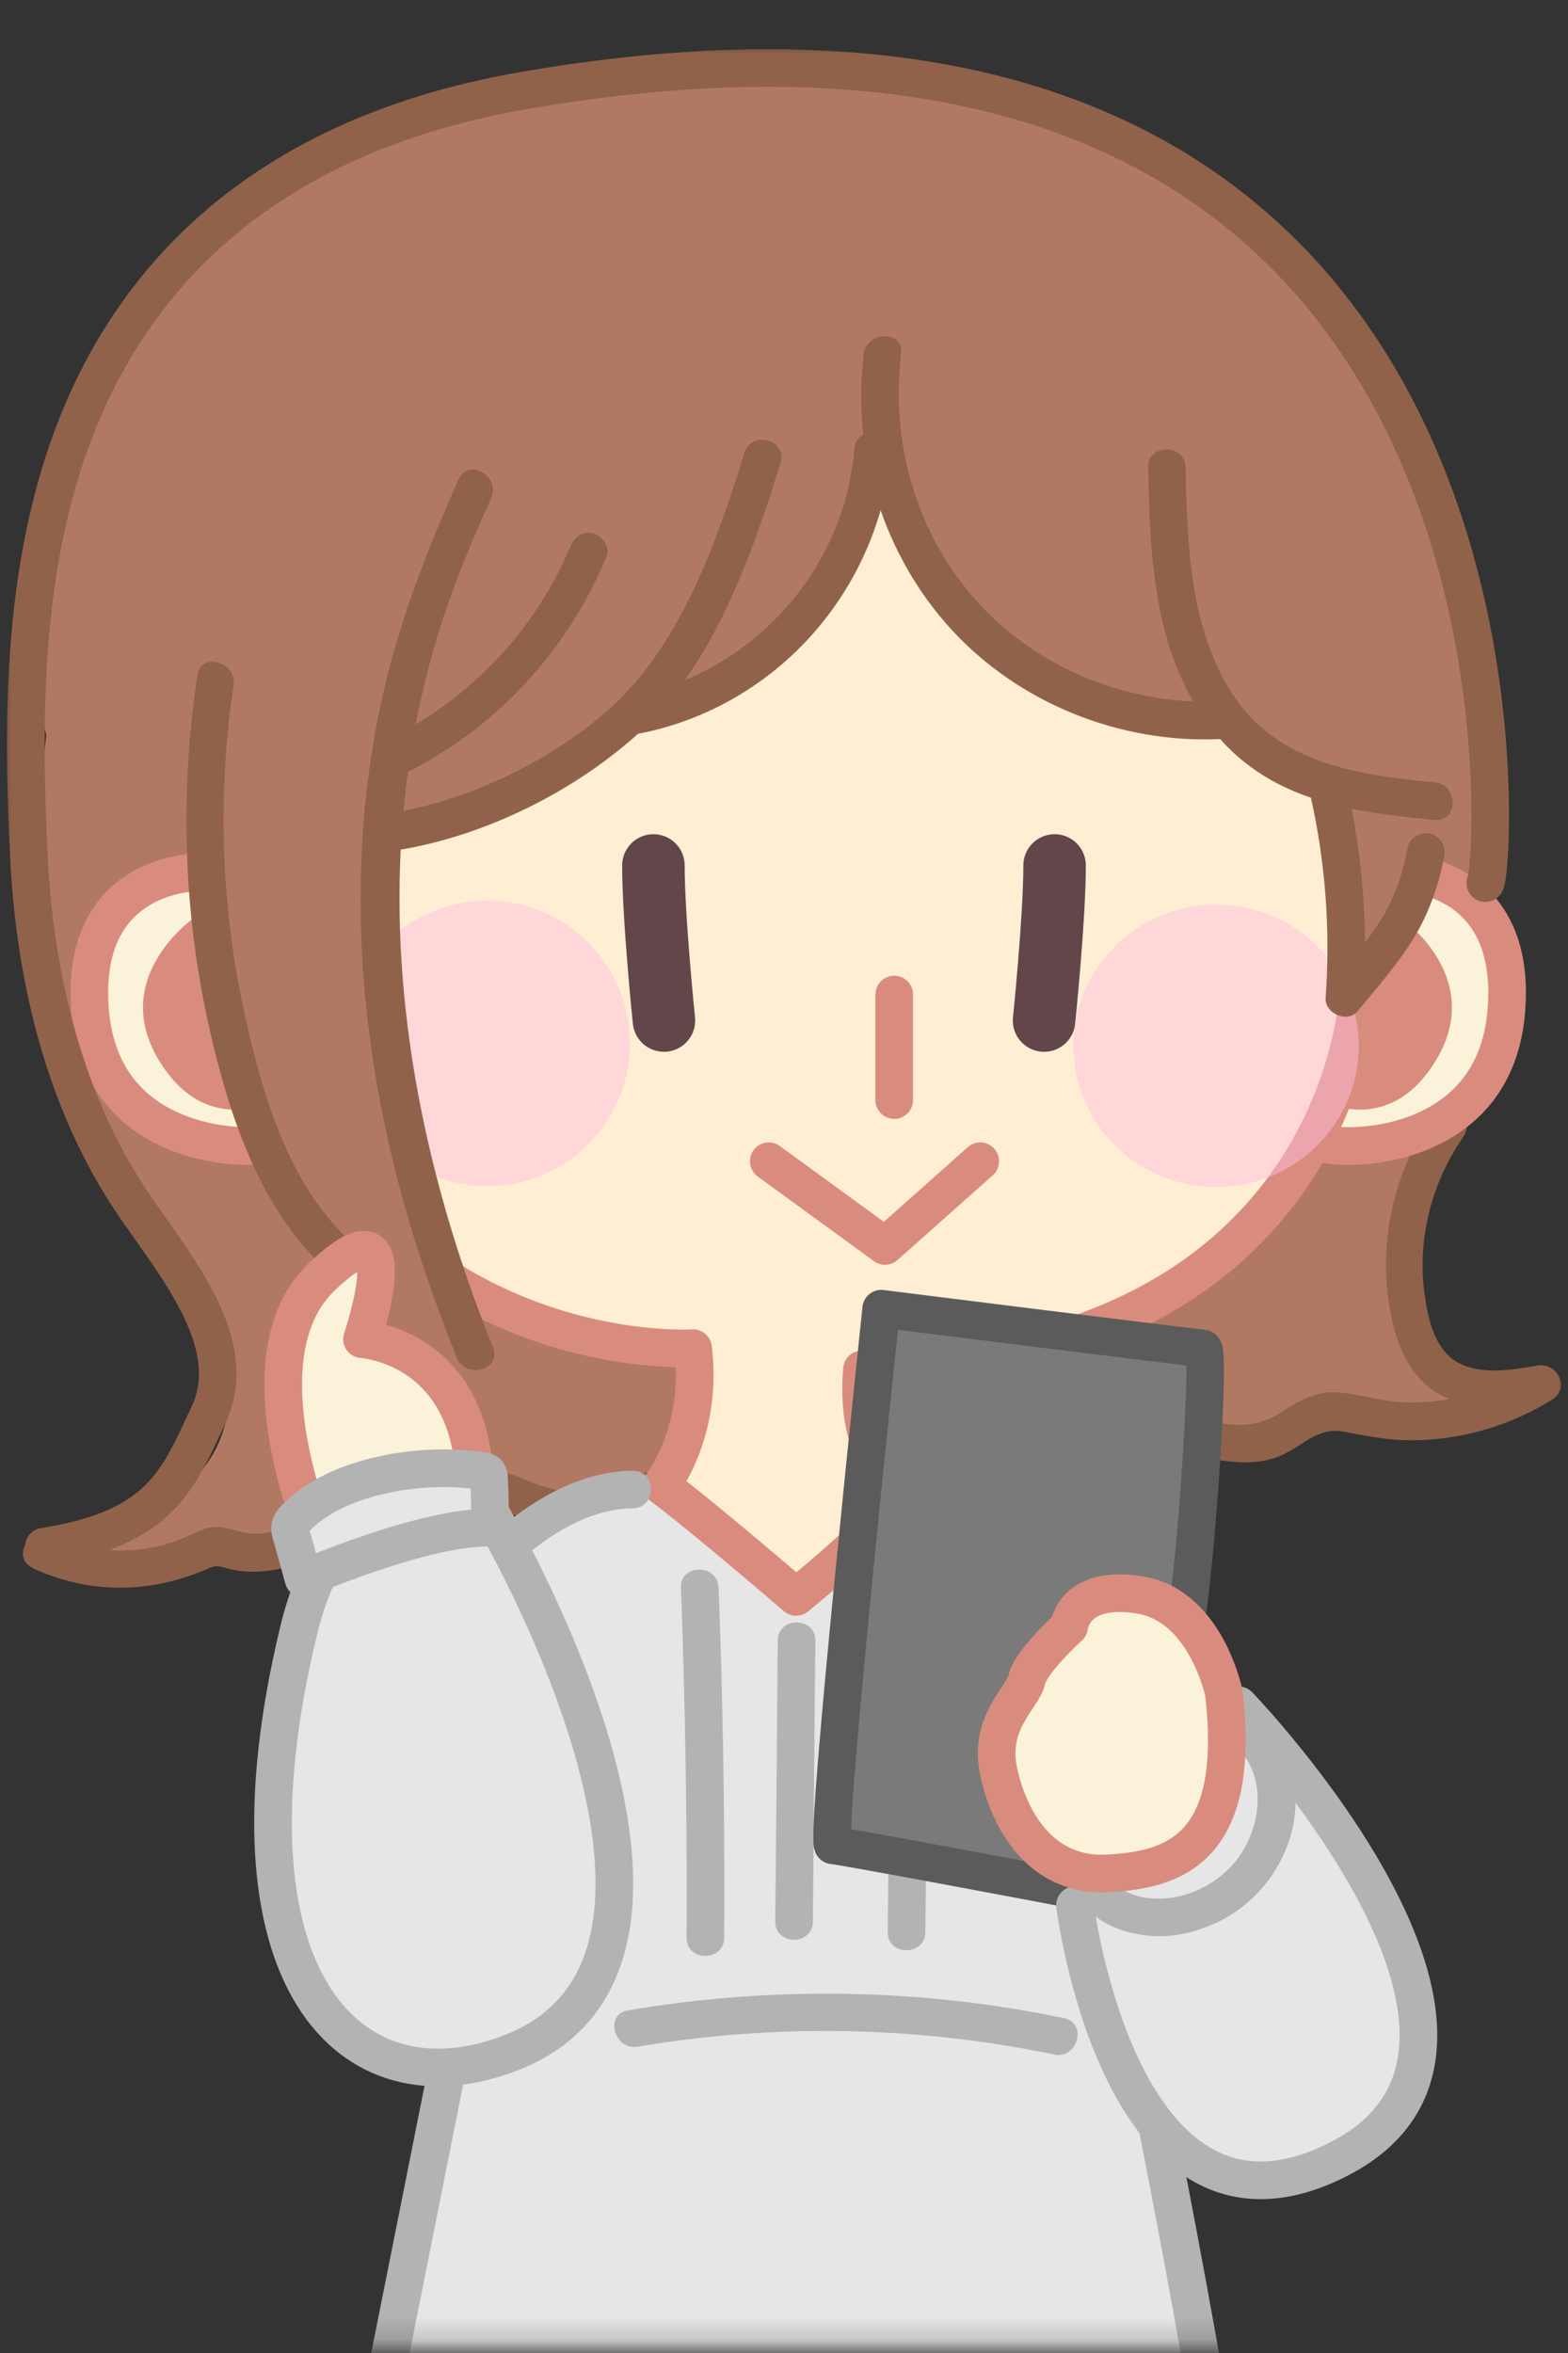
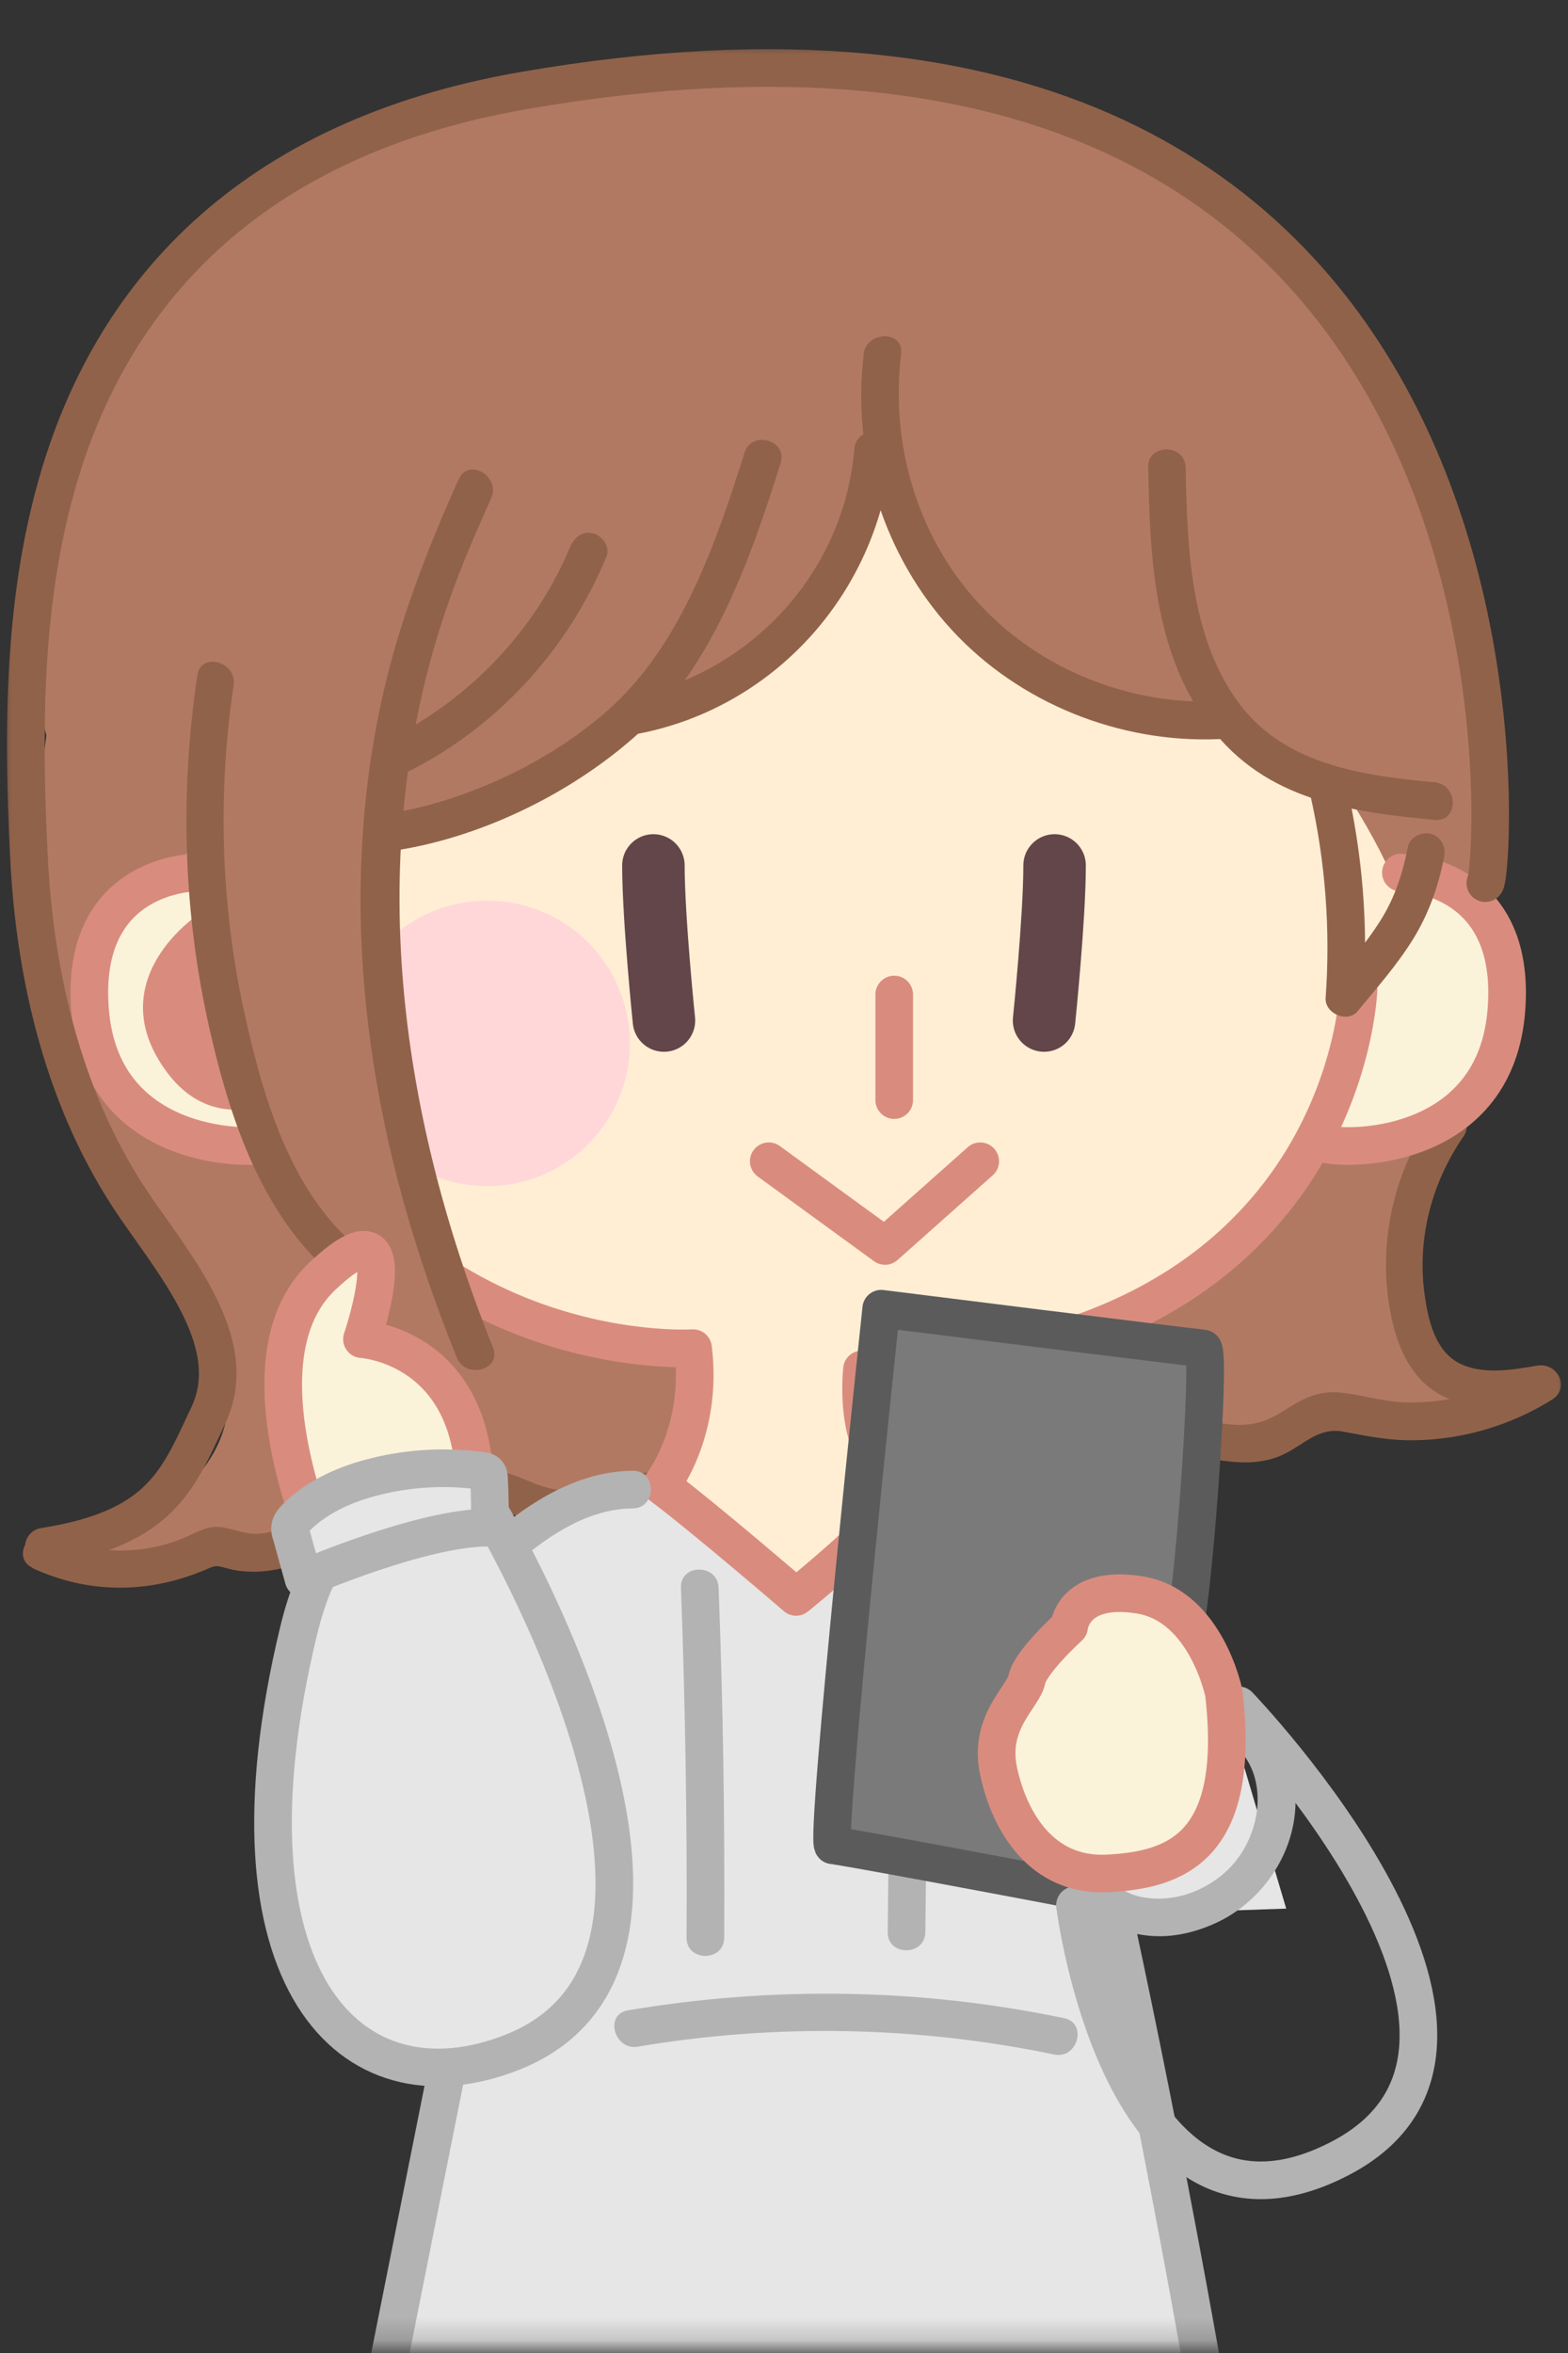
<svg xmlns="http://www.w3.org/2000/svg" viewBox="0 0 70 105">
  <rect x="0" y="0" width="70" height="105" fill="#333333" stroke="none" />
  <defs>
    <mask id="b" x=".02" y="1.92" width="70" height="127.7" maskUnits="userSpaceOnUse">
      <g id="c">
        <path d="M70.02,1.92H.02v102.82h70V1.92Z" style="fill:#fff;" />
      </g>
    </mask>
  </defs>
  <g style="isolation:isolate;">
    <g id="a">
      <g style="mask:url(#b);">
        <path d="M2.37,31.15c-1.01,4.7-.57,9.61.55,14.29.44,1.85.99,3.68,1.87,5.37,1.2,2.31,2.98,4.28,4.2,6.58,1.22,2.3,1.82,5.2.54,7.46-1.25,2.21-3.87,3.18-6.28,3.99,1.36.62,2.92.81,4.39.54.93-.17,1.84-.53,2.79-.63.71-.07,1.44,0,2.16-.03,1.46-.07,2.89-.63,4.01-1.56.62-.51,1.19-1.16,1.96-1.39.79-.23,1.64.03,2.44.24,3.71,1,7.83,1.07,11.24-.67.74-.38,1.46-.85,1.94-1.54,1.01-1.42.75-3.47-.28-4.87-1.03-1.4-2.69-2.22-4.37-2.65-1.68-.43-3.43-.53-5.15-.79-.99-.15-2.04-.37-2.78-1.05-.62-.57-.95-1.38-1.24-2.16-1.56-4.3-2.32-8.95-4.76-12.82-1.42-2.26-3.36-4.15-5.33-5.94-1.46-1.34-3-2.66-4.83-3.41-.54-.22-1.14-.39-1.7-.23-.57.15-1.05.72-.91,1.29" style="fill:#b27962;" />
        <path d="M1.46,69.98c2.52,1.16,5.21,1.14,7.75.05.43-.19.47-.17.91-.05.31.09.64.14.97.15.57.03,1.17-.05,1.72-.21.61-.18,1.2-.46,1.74-.8.53-.34.96-.91,1.48-1.18.55-.28,1.44-.03,2.05-.03.77.01,1.56-.02,2.28-.27.61-.21,1.08-.52,1.74-.36.66.16,1.25.58,1.91.77,1.38.39,2.86.17,4.17-.36.27-.11.55-.26.83-.31.45-.08.69.15,1.1.29.62.21,1.26.2,1.88-.02,1.01-.36.57-1.98-.45-1.62-.72.25-1.14-.16-1.82-.31-.63-.14-1.23.04-1.81.28-1.45.59-2.75.77-4.21.13-1.19-.51-2.06-.77-3.31-.3-1.4.53-2.67.25-4.12.32-1.22.06-1.9,1.15-2.91,1.71-.54.3-1.15.53-1.78.58-.63.05-1.1-.21-1.68-.29-.58-.09-1.03.18-1.54.41-.59.27-1.24.45-1.89.55-1.41.21-2.87,0-4.17-.6-.97-.45-1.82.99-.85,1.45v.02Z" style="fill:#91624a;" />
        <path d="M29.3,66.47c-2.43,0-4.66,1.35-6.54,2.92-.87.73-1.72,1.54-2.27,2.54-.81,1.48-.91,3.23-.99,4.91" style="fill:#e6e6e6;" />
        <path d="M30.18,5.74c-3.07-1.55-6.7-1.6-10.09-1.05-1.68.27-3.34.67-4.88,1.36-1.22.54-2.35,1.25-3.42,2.04C5.17,12.98,1.23,21.27,1.59,29.5c.09,1.9.41,3.85,1.39,5.48.12.19.25.39.45.49.51.27,1.1-.18,1.5-.59,2.87-2.92,5.75-5.86,8.12-9.19,1.8-2.54,3.3-5.3,5.25-7.73,2.22-2.76,4.98-5.03,7.94-6.98,1.22-.8,2.5-1.56,3.45-2.66.68-.78,1.18-1.95.63-2.82" style="fill:#b27962;" />
        <path d="M8.07,49.99c.12-.04.24-.08.36-.12.01-.35.06-.69.13-1.05l-.49,1.16h0Z" style="fill:#a06a52;" />
        <path d="M48.39,80.04c.47,0,10.61,48.73,7.31,48.73s-42.92-.47-42.92-.47l9.49-47.56" style="fill:#e6e6e6;" />
        <path d="M48.39,80.04c.47,0,10.61,48.73,7.31,48.73s-42.92-.47-42.92-.47l9.49-47.56" style="fill:none; stroke:#b3b3b3; stroke-linecap:round; stroke-linejoin:round; stroke-width:1.68px;" />
        <path d="M35.97,64.42c15.8,0,28.61-7.18,28.61-16.03s-12.81-16.03-28.61-16.03-28.61,7.18-28.61,16.03,12.81,16.03,28.61,16.03Z" style="fill:#b27962;" />
        <path d="M64.63,50.29c-1.74,2.47-2.35,5.71-1.63,8.64.2.8.51,1.61,1.11,2.17,1.22,1.14,3.12.92,4.75.63-2.45,1.55-5.53,2.06-8.35,1.4-.39-.09-.77-.2-1.17-.18-.97.06-1.69.91-2.59,1.26-1.59.63-3.37-.33-5.07-.21-1.02.07-1.98.54-2.99.69-1.07.17-2.18-.02-3.14-.51" style="fill:#b27962;" />
        <path d="M63.91,49.87c-1.82,2.65-2.48,6.02-1.74,9.15.33,1.42,1.03,2.76,2.43,3.37,1.4.61,3.02.4,4.49.15l-.65-1.53c-1.72,1.06-3.68,1.62-5.71,1.57-1.06-.03-2.05-.39-3.09-.45-.89-.05-1.63.37-2.34.83-.88.57-1.63.72-2.67.57-.93-.14-1.86-.39-2.8-.35-.94.04-1.87.39-2.8.62-1.04.25-2.08.15-3.04-.32-.96-.47-1.82.97-.85,1.45.97.47,1.96.73,3.02.69,1.06-.05,1.94-.43,2.92-.65,2.09-.46,4.15.89,6.2-.06.95-.45,1.58-1.24,2.71-1.02,1.05.2,2.07.4,3.15.38,2.17-.03,4.29-.66,6.13-1.8.85-.52.27-1.69-.65-1.53-1.1.19-2.48.43-3.52-.13-1.04-.56-1.35-1.94-1.5-3.03-.35-2.49.31-5,1.73-7.06.61-.89-.84-1.73-1.45-.85h0Z" style="fill:#91624a;" />
        <path d="M19.66,86.45l37.76-1.28-4.32-14.56-11.52-4.44-12.85.47-12.19,14.06,3.12,5.75Z" style="fill:#e6e6e6;" />
        <path d="M13.92,27.77s1.42,10.85-3.77,11.79c-3.54.64-9.95,5.8-5.66-7.08,3.77-11.32,9.43-4.71,9.43-4.71Z" style="fill:#b27962;" />
        <path d="M55.85,27.77s-1.42,10.85,3.77,11.79c5.19.94,9.43,4.25,5.66-7.08-3.77-11.32-9.43-4.71-9.43-4.71Z" style="fill:#b27962;" />
        <path d="M35.42,53.4s25.47-6.13,27.35-10.85c1.89-4.71-19.34-30.65-31.6-30.19-12.27.47-26.49,29.87-23.66,31.28,2.83,1.42,27.9,9.75,27.9,9.75h0Z" style="fill:#ffeed4;" />
        <path d="M17.45,36.48c3.37.45,6.89-.93,9.21-3.58.28-.33.56-.67.93-.87.46-.25.99-.23,1.51-.3.79-.1,1.54-.41,2.26-.79,2.63-1.39,4.75-3.8,6.02-6.62,1.28-2.82,1.72-6.06,1.4-9.17-.06-.6-.15-1.21-.42-1.74-.22-.43-.54-.78-.89-1.1-2.58-2.34-5.9-5.72-9.25-5.2-5.05.77-10.4,6.09-14.26,9.67-2.05,1.9-3.83,4.3-4.44,7.12-.36,1.65-.31,3.37-.11,5.05.29,2.44.95,4.95,2.56,6.7,1.62,1.75,4.41,2.43,6.25.97" style="fill:#b27962;" />
        <path d="M62.54,38.94s5.19,0,4.71,6.13c-.47,6.13-6.76,6.29-8.1,5.98" style="fill:#fbf2da;" />
        <path d="M62.54,38.94s5.19,0,4.71,6.13c-.47,6.13-6.76,6.29-8.1,5.98" style="fill:none; stroke:#d98c7e; stroke-linecap:round; stroke-linejoin:round; stroke-width:1.68px;" />
-         <path d="M61.85,40.51c.69.29,4.92,3.31,1.88,7.36-1.78,2.38-4.07,1.48-4.07,1.48" style="fill:#d98c7e;" />
        <path d="M8.73,38.94s-5.19,0-4.71,6.13c.47,6.13,6.76,6.29,8.1,5.98" style="fill:#fbf2da;" />
        <path d="M8.73,38.94s-5.19,0-4.71,6.13c.47,6.13,6.76,6.29,8.1,5.98" style="fill:none; stroke:#d98c7e; stroke-linecap:round; stroke-linejoin:round; stroke-width:1.68px;" />
        <path d="M9.35,40.51c-.69.29-4.92,3.31-1.88,7.36,1.78,2.38,4.07,1.48,4.07,1.48l-2.18-8.83h0Z" style="fill:#d98c7e;" />
        <path d="M60.65,44.13s-.47,16.51-22.17,16.98c0,0-.47,4.25,1.89,4.71,1.54.31-4.83,5.44-4.83,5.44,0,0-4.06-3.5-6.02-4.97,0,0,1.89-2.36,1.42-6.13,0,0-14.15.94-19.81-14.62" style="fill:#ffeed4;" />
        <path d="M60.65,44.13s-.47,16.51-22.17,16.98c0,0-.47,4.25,1.89,4.71,1.54.31-4.83,5.44-4.83,5.44,0,0-4.06-3.5-6.02-4.97,0,0,1.89-2.36,1.42-6.13,0,0-14.15.94-19.81-14.62" style="fill:none; stroke:#d98c7e; stroke-linecap:round; stroke-linejoin:round; stroke-width:1.68px;" />
        <path d="M28.24,65.63c-2.42.03-4.55,1.36-6.32,2.89-.92.79-1.68,1.71-2.12,2.85-.45,1.14-.51,2.45-.57,3.69-.05,1.07,1.62,1.07,1.68,0,.05-1.07.1-2.06.43-3.03.33-.97,1.02-1.68,1.77-2.32,1.44-1.24,3.18-2.38,5.14-2.4,1.07-.01,1.08-1.69,0-1.68Z" style="fill:#b3b3b3;" />
        <path d="M39.92,44.38v4.71" style="fill:none; stroke:#d98c7e; stroke-linecap:round; stroke-linejoin:round; stroke-width:1.68px;" />
        <path d="M47.08,38.62c0,2.36-.47,6.92-.47,6.92" style="fill:none; stroke:#63464a; stroke-linecap:round; stroke-linejoin:round; stroke-width:2.79px;" />
        <path d="M29.17,38.62c0,2.36.47,6.92.47,6.92" style="fill:none; stroke:#63464a; stroke-linecap:round; stroke-linejoin:round; stroke-width:2.79px;" />
        <g style="mix-blend-mode:multiply; opacity:.49;">
-           <path d="M54.29,52.97c3.52,0,6.37-2.82,6.37-6.3s-2.85-6.3-6.37-6.3-6.37,2.82-6.37,6.3,2.85,6.3,6.37,6.3Z" style="fill:#ffbfde;" />
-         </g>
+           </g>
        <g style="mix-blend-mode:multiply; opacity:.49;">
          <path d="M21.75,52.93c3.52,0,6.37-2.85,6.37-6.37s-2.85-6.37-6.37-6.37-6.37,2.85-6.37,6.37,2.85,6.37,6.37,6.37Z" style="fill:#ffbfde;" />
        </g>
        <path d="M34.32,51.82l5.19,3.78,4.25-3.78" style="fill:none; stroke:#d98c7e; stroke-linecap:round; stroke-linejoin:round; stroke-width:1.68px;" />
        <path d="M66.31,39.41c.47-.47,3.77-44.8-42.92-35.37l42.92,35.37Z" style="fill:#b27962;" />
        <path d="M59.08,27.57c-.56-1.96-1.17-3.93-2.07-5.76-1.4-2.83-3.54-5.31-6.18-7.04-2.65-1.72-5.81-2.68-8.97-2.61-.53.01-1.08.06-1.52.33-1.04.63-1.11,2.08-1.05,3.3l.35-.85c-.18,2.84-.34,5.8.7,8.44.56,1.43,1.45,2.7,2.42,3.89.67.81,1.38,1.61,2.22,2.26,2.36,1.86,5.46,2.46,8.43,2.94.19.03.38.06.56.13.21.08.41.21.6.34,1.28.86,2.67,1.56,4.13,2.08.3.11.67.19.91,0,.15-.13.21-.33.25-.52.49-2.29-.11-4.66-.75-6.92h-.01Z" style="fill:#b27962;" />
        <path d="M19.19,23.49c-1.56,9.67-3.03,19.27-.73,29.24.63,2.73.74,5.59,1.99,8.13-3.64-1.95-6.41-5.14-8.18-8.69-1.78-3.55-2.6-7.46-2.94-11.37-.29-3.4-.22-6.87.84-10.13,1.06-3.26,3.2-6.3,6.32-8.05.83-.46,1.84-.84,2.74-.53.9.31,1.36,1.62.56,2.13" style="fill:#b27962;" />
        <path d="M20.47,21.39c-1.41,3.16-2.66,6.36-3.41,9.75-1.22,5.5-1.23,11.18-.32,16.73.71,4.37,2,8.61,3.65,12.71.4.99,2.02.55,1.62-.45-4.31-10.72-5.85-22.5-1.88-33.55.53-1.48,1.16-2.92,1.8-4.35.43-.97-1.01-1.83-1.45-.85h0Z" style="fill:#91624a;" />
        <path d="M33.23,20.22c-1.26,4.01-2.85,8.62-6.1,11.48-2.75,2.42-6.56,4.17-10.19,4.67-1.06.15-.61,1.76.45,1.62,3.91-.54,7.98-2.5,10.93-5.1,3.47-3.05,5.19-7.95,6.53-12.23.32-1.03-1.3-1.48-1.62-.45h0Z" style="fill:#91624a;" />
        <path d="M25.46,24.38c-1.54,3.73-4.48,6.8-8.08,8.6-.96.48-.12,1.93.85,1.45,4.01-2.01,7.14-5.47,8.85-9.6.17-.42-.19-.92-.59-1.03-.48-.13-.85.17-1.03.59h0Z" style="fill:#91624a;" />
        <path d="M38.14,20.04c-.47,5.54-4.66,10.04-10.08,11.08-1.06.21-.61,1.82.45,1.62,6.19-1.2,10.78-6.45,11.3-12.69.09-1.08-1.58-1.07-1.68,0Z" style="fill:#91624a;" />
        <path d="M38.56,15.81c-.55,4.42.91,9.02,3.93,12.3,3.02,3.28,7.51,5.07,11.96,4.87,1.08-.05,1.08-1.72,0-1.68-4.03.17-8.03-1.41-10.77-4.39-2.74-2.98-3.94-7.12-3.45-11.11.13-1.07-1.54-1.05-1.68,0Z" style="fill:#91624a;" />
        <path d="M1.96,69.02c5.26-.83,5.98-2.99,7.34-5.86,1.48-3.12-1.28-6.43-3.24-9.27-3.14-4.56-4.5-10.16-4.77-15.69-.27-5.53-.27-11.21,1.24-16.55C4.89,13.25,11.02,6.18,23.39,4.04c46.53-8.05,43.39,34.9,42.92,35.37" style="fill:none; stroke:#91624a; stroke-linecap:round; stroke-linejoin:round; stroke-width:1.68px;" />
        <path d="M8.81,30.13c-.79,5.28-.63,10.65.56,15.86.99,4.33,2.58,8.99,6.4,11.62.89.61,1.73-.84.85-1.45-3.5-2.4-4.83-6.99-5.7-10.92-1.06-4.8-1.22-9.8-.49-14.66.16-1.05-1.46-1.51-1.62-.45h0Z" style="fill:#91624a;" />
        <path d="M21.19,66.96c.25-6.9-5.03-7.2-5.03-7.2,0,0,2.26-6.63-1.78-2.8-4.03,3.83.22,12.83.22,12.83" style="fill:#fbf2da;" />
        <path d="M21.19,66.96c.25-6.9-5.03-7.2-5.03-7.2,0,0,2.26-6.63-1.78-2.8-4.03,3.83.22,12.83.22,12.83" style="fill:none; stroke:#d98c7e; stroke-linecap:round; stroke-linejoin:round; stroke-width:1.68px;" />
        <path d="M21.87,67.49c-3.3,0-6.92-1.47-8.55,5.33-3.71,15.42,2.28,21.63,9.55,18.76,10.8-4.28-.99-24.09-.99-24.09Z" style="fill:#e6e6e6; stroke:#b3b3b3; stroke-linecap:round; stroke-linejoin:round; stroke-width:1.68px;" />
        <path d="M21.83,65.96c0-.08-.01-.17-.07-.23-.06-.07-.15-.08-.24-.09-1.57-.22-3.18-.14-4.72.24-1.32.32-2.62.88-3.59,1.85-.11.11-.21.23-.25.38-.03.13,0,.26.05.39l.54,1.95s5.33-2.32,8.31-2.28c.02-.73.01-1.46-.03-2.2h0Z" style="fill:#e6e6e6; stroke:#b3b3b3; stroke-linecap:round; stroke-linejoin:round; stroke-width:1.68px;" />
-         <path d="M59.3,35.23c.71,3.04.95,6.19.72,9.3,1.89-2.29,3.09-3.6,3.63-6.52" style="fill:#b27962;" />
        <path d="M58.49,35.45c.68,2.98.91,6.03.69,9.08-.05.69.97,1.15,1.43.59.85-1.03,1.75-2.05,2.46-3.19.71-1.14,1.15-2.39,1.4-3.69.09-.45-.13-.9-.59-1.03-.41-.11-.95.14-1.03.59-.23,1.18-.59,2.28-1.23,3.29s-1.43,1.93-2.19,2.85l1.43.59c.23-3.19-.03-6.4-.75-9.53-.24-1.05-1.86-.61-1.62.45h0Z" style="fill:#91624a;" />
        <path d="M51.26,20.86c.07,3.98.24,8.25,2.75,11.56,2.51,3.31,6.28,3.81,10.04,4.17,1.08.1,1.07-1.58,0-1.68-3.3-.31-6.82-.79-8.87-3.71-2.05-2.92-2.18-6.81-2.25-10.34-.02-1.07-1.7-1.08-1.68,0Z" style="fill:#91624a;" />
        <path d="M30.4,70.85c.19,5.2.28,10.41.25,15.62,0,1.08,1.67,1.08,1.68,0,.03-5.21-.05-10.42-.25-15.62-.04-1.08-1.72-1.08-1.68,0Z" style="fill:#b3b3b3;" />
-         <path d="M34.72,73.21c-.03,4.18-.07,8.36-.11,12.54,0,1.08,1.67,1.08,1.68,0,.03-4.18.07-8.36.11-12.54,0-1.08-1.67-1.08-1.68,0Z" style="fill:#b3b3b3;" />
        <path d="M39.78,72.18c-.05,4.68-.1,9.36-.15,14.04-.01,1.08,1.66,1.08,1.68,0,.05-4.68.1-9.36.15-14.04.01-1.08-1.66-1.08-1.68,0Z" style="fill:#b3b3b3;" />
        <path d="M52.79,72.96c.43-.78,1.31-12.77.91-12.79-.4-.02-14.36-1.77-14.36-1.77,0,0-2.55,23.94-2.15,23.95.35.01,8.49,1.54,10.63,1.95" style="fill:#7a7a7a;" />
        <path d="M52.79,72.96c.43-.78,1.31-12.77.91-12.79-.4-.02-14.36-1.77-14.36-1.77,0,0-2.55,23.94-2.15,23.95.35.01,8.49,1.54,10.63,1.95" style="fill:none; stroke:#5b5b5b; stroke-linecap:round; stroke-linejoin:round; stroke-width:1.68px;" />
-         <path d="M47.99,85.02s2.04,16.33,11.79,11.32c10.05-5.16-4.48-20.24-4.48-20.24" style="fill:#e6e6e6;" />
        <path d="M47.99,85.02s2.04,16.33,11.79,11.32c10.05-5.16-4.48-20.24-4.48-20.24" style="fill:none; stroke:#b3b3b3; stroke-linecap:round; stroke-linejoin:round; stroke-width:1.68px;" />
        <path d="M48.15,84.56c.53,1.17,1.87,1.68,3.06,1.81,1.12.13,2.24-.15,3.24-.64,2.18-1.09,3.64-3.52,3.35-5.98-.17-1.47-.94-2.76-2.18-3.59-.9-.6-1.74.85-.85,1.45,2.02,1.34,1.62,4.3.05,5.82-.69.67-1.62,1.14-2.57,1.26s-2.23-.05-2.66-.98c-.19-.41-.78-.51-1.15-.3-.42.25-.49.73-.3,1.15h0Z" style="fill:#b3b3b3;" />
        <path d="M54.64,75.57s-.79-3.93-3.77-4.4c-2.98-.47-3.14,1.42-3.14,1.42,0,0-1.73,1.57-1.89,2.36-.16.79-1.73,1.89-1.26,4.09.47,2.2,1.89,4.71,4.87,4.56,2.98-.16,5.98-1.1,5.19-8.02Z" style="fill:#fbf2da; stroke:#d98c7e; stroke-linecap:round; stroke-linejoin:round; stroke-width:1.68px;" />
        <path d="M28.47,91.33c6.16-1.04,12.48-.92,18.59.35,1.05.22,1.5-1.4.45-1.62-6.42-1.34-13.01-1.44-19.48-.35-1.06.18-.61,1.8.45,1.62h0Z" style="fill:#b3b3b3;" />
      </g>
    </g>
  </g>
</svg>